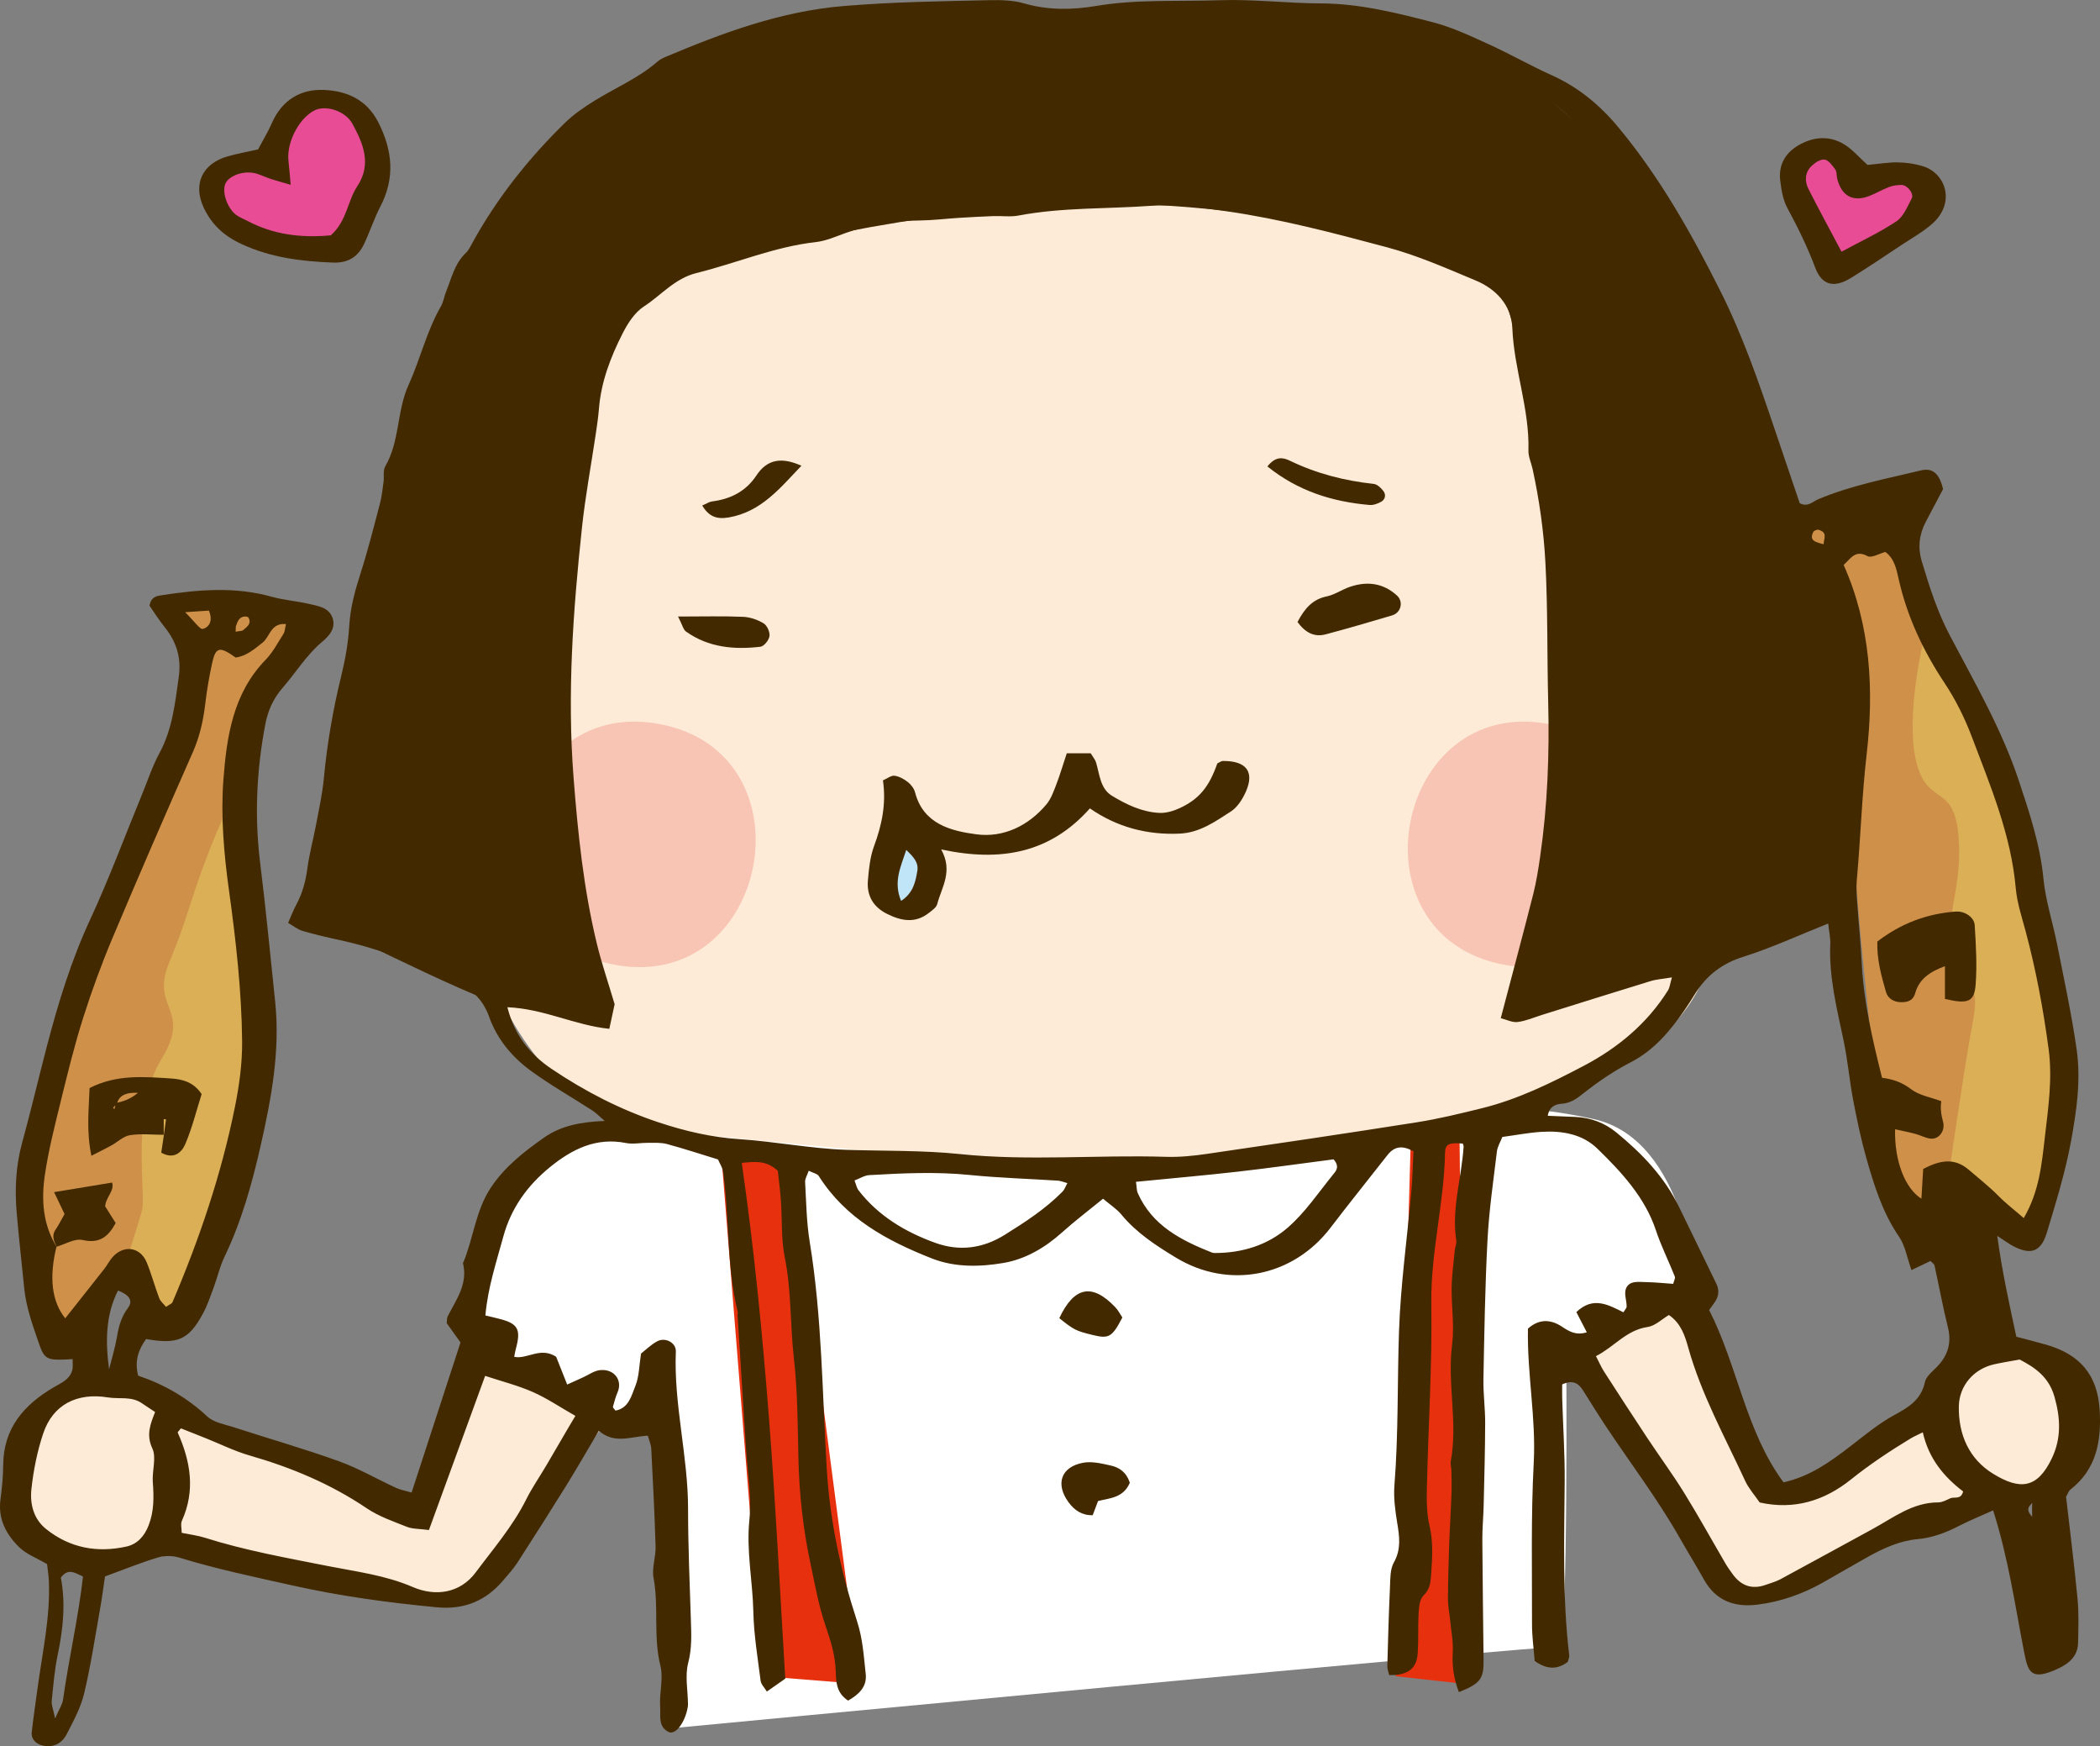
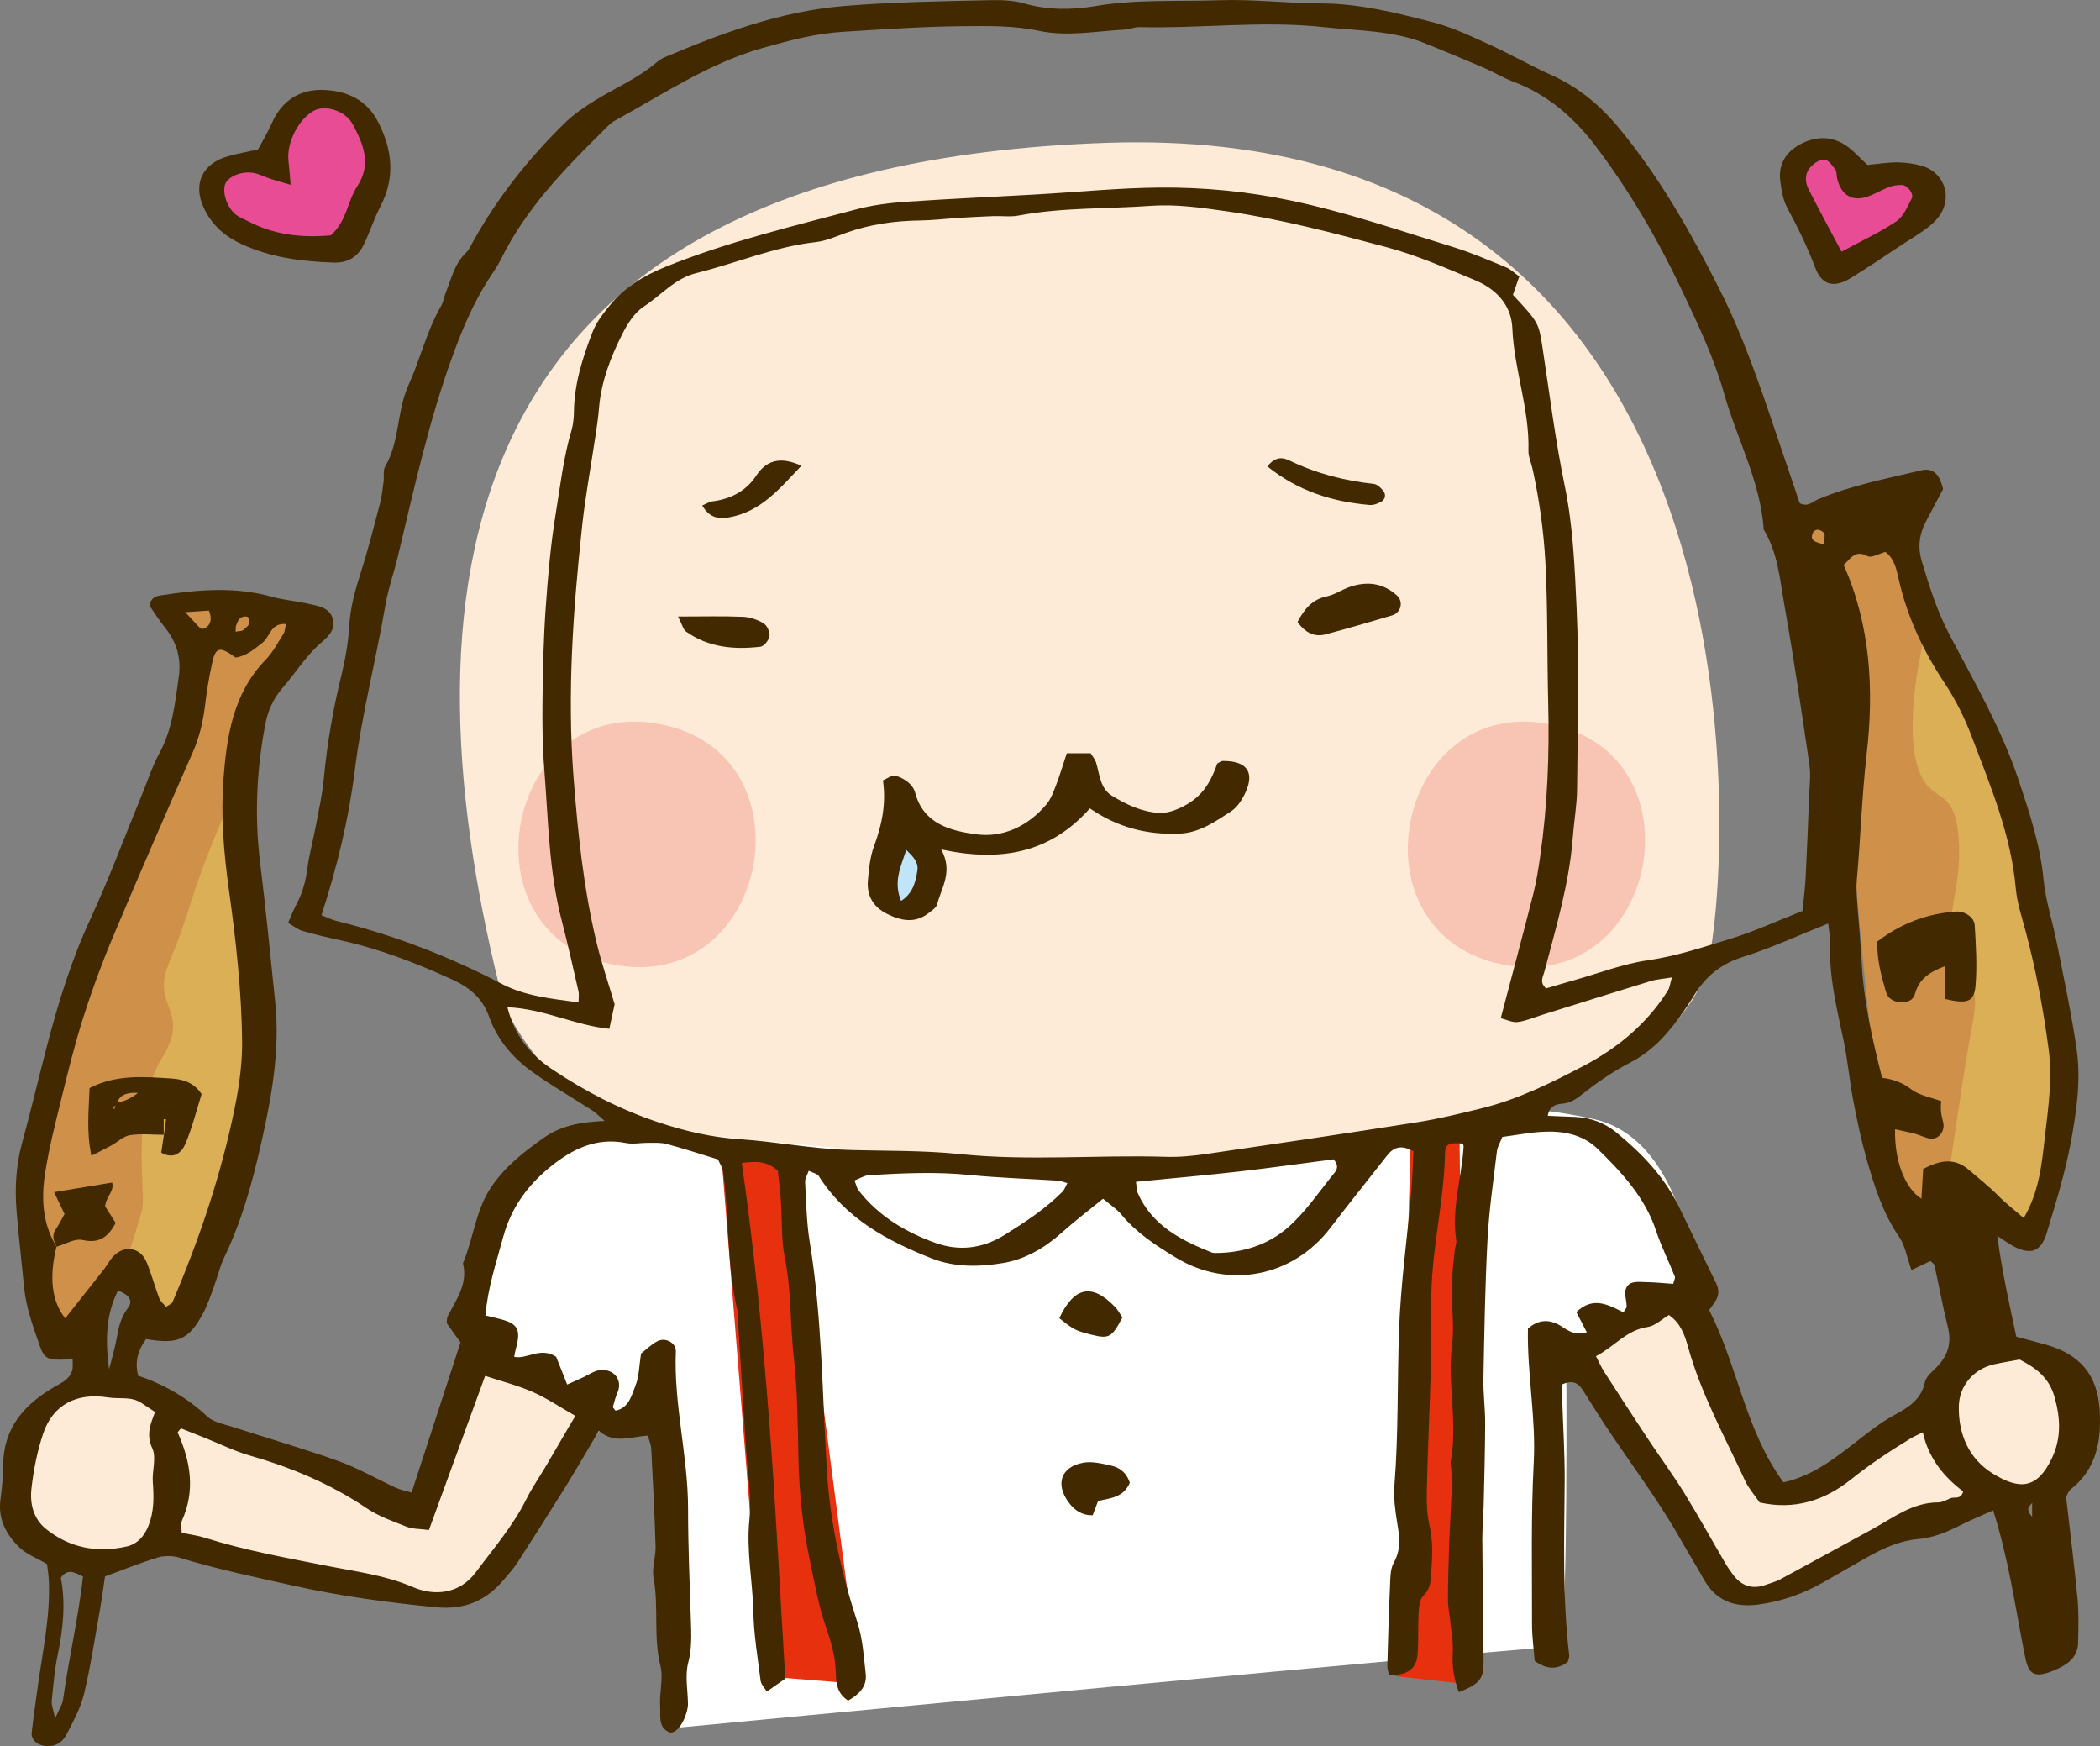
<svg xmlns="http://www.w3.org/2000/svg" id="_レイヤー_2" data-name="レイヤー 2" width="48.022mm" height="39.921mm" viewBox="0 0 136.125 113.161">
  <rect x="0" y="0" width="136.125" height="113.161" fill="#808080" stroke="none" />
  <defs>
    <style>
      .cls-1 {
        fill: #e84c95;
      }

      .cls-1, .cls-2, .cls-3, .cls-4, .cls-5, .cls-6, .cls-7, .cls-8, .cls-9 {
        stroke-width: 0px;
      }

      .cls-2 {
        fill: #422900;
      }

      .cls-3 {
        fill: #dbaf56;
      }

      .cls-4 {
        fill: #c0e5f9;
      }

      .cls-5 {
        fill: #e7310e;
      }

      .cls-6 {
        fill: #cf914a;
      }

      .cls-7 {
        fill: #fdebd7;
      }

      .cls-8 {
        fill: #fff;
      }

      .cls-9 {
        fill: #f8c4b4;
      }
    </style>
  </defs>
  <g id="_線" data-name="線">
    <g>
      <path class="cls-7" d="M32.68,65.146s3.465,8.135,12.202,9.19,31.787,1.808,43.236.151,21.091-5.875,22.597-12.052,4.821-54.685-39.018-53.179-45.646,30.28-39.018,55.89Z" />
      <path class="cls-9" d="M42.761,46.923c-10.033-1.889-12.986,13.7-2.936,15.592,10.033,1.889,12.986-13.7,2.936-15.592Z" />
      <path class="cls-9" d="M100.416,46.923c-10.033-1.889-12.986,13.7-2.936,15.592,10.033,1.889,12.986-13.7,2.936-15.592Z" />
      <path class="cls-1" d="M17.82,10.481s-3.623-.725-3.913,1.304,1.159,4.058,3.913,4.348,3.913-.58,3.913-.58c0,0,2.899-2.464,3.043-4.783s-2.029-5.217-3.913-4.638-3.043,4.348-3.043,4.348Z" />
      <path class="cls-1" d="M120.718,11.641s-.87-2.464-3.043-1.739-1.594,1.884-1.594,1.884l2.029,5.942s1.884-1.449,4.203-2.464,4.493-4.348-1.594-3.623Z" />
-       <path class="cls-2" d="M38.555,65.146s-3.766-18.982-1.958-28.774,1.205-16.421,8.286-18.831,19.584-4.519,27.418-4.369,23.652,2.26,25.008,5.574,3.164,12.504,3.314,16.873,1.356,25.008-2.41,29.075l19.735-5.122s1.055-26.514-8.738-42.784S87.666.97,81.49,1.121s-10.244.452-14.01.151-20.337-.904-25.309,3.465-13.408,12.353-16.873,28.02-5.725,26.363-5.725,26.363c0,0,10.997,5.574,13.106,6.026s5.875,0,5.875,0Z" />
      <path class="cls-8" d="M41.417,73.13s-4.369-.753-6.629,1.808-4.218,10.997-4.218,10.997l2.26,2.41,6.779,3.314,1.055.301,1.657-1.958,1.205,21.995s56.945-5.423,57.547-5.273.452-19.283.452-19.283l1.506-.151,6.93-3.766s-.603-9.641-6.629-10.997-8.738-.301-8.738-.301c0,0-16.722,3.917-24.706,3.465s-28.472-2.561-28.472-2.561Z" />
      <path class="cls-7" d="M30.721,87.894l-3.766,9.19s-15.366-4.67-15.969-5.273-1.958-1.356-3.766-1.506-5.725.452-6.177,2.41-.301,8.286,3.013,8.587,7.231-.603,7.231-.603c0,0,16.27,4.067,18.53,2.862s9.792-11.901,9.792-11.901l-8.888-3.766Z" />
      <path class="cls-7" d="M101.526,87.442s9.491,16.27,10.997,16.119,5.423-2.109,7.231-2.862,7.231-3.013,8.436-3.164,4.67.603,5.725-1.356,1.657-5.273-.151-7.231-4.369-1.958-5.725-.753-4.519,4.067-4.519,4.067c0,0-7.984,5.122-8.888,4.218s-4.67-12.956-4.67-12.956l-8.436,3.917Z" />
      <polygon class="cls-5" points="46.718 74.376 49.468 108.626 55.718 109.126 51.218 74.626 46.718 74.376" />
      <polygon class="cls-5" points="91.468 73.126 94.596 72.226 94.968 109.126 90.468 108.626 91.468 73.126" />
      <path class="cls-4" d="M57.968,52.876s-2.25,5.75-.5,6.25,5-1.25.5-6.25Z" />
      <path class="cls-6" d="M7.968,82.376l2,4s7.75-8.5,6.25-21,0-20,1.75-21.75,2-3.5,2-3.5c0,0-6.5-1.75-8-1.25s.5,1.5.25,3,.5,6.25-1.75,9.25S1.468,70.376,1.968,77.376s1.25,10.5,1.25,10.5l4.75-5.5Z" />
      <path class="cls-6" d="M124.218,30.876l-8.5,2.75s4.25,2.75,4,10.25,1.5,23.25,2.25,29.25l.75,6,3.5-2.25,4,3s2.5-.75,3.5-7-1.75-15.25-3.25-20-7-16.25-7.25-18,1-4,1-4Z" />
      <path class="cls-3" d="M124.718,41.376s-1.25,5-.5,8,2.5,1.25,2.75,5-1.25,5.25,0,7.75,1.25,2.25.75,5-1.5,9.75-1.5,9.75l4,3s3.25-1.5,3.5-7-1.25-24.75-9-31.5Z" />
      <path class="cls-3" d="M16.218,49.376s-1.5,2.75-2.75,6-1.25,4-2.5,7,1.5,3-.5,6.25-1,8.75-1.25,9.75-1.25,4-1.25,4l2,4s5.5-6.75,6.5-14.5-1.5-20.5-.25-22.5Z" />
      <path class="cls-2" d="M4.75,88.072c-.202.012-.404.028-.607.035-1.03.035-1.279-.064-1.574-.919-.421-1.221-.877-2.439-1.003-3.742-.158-1.633-.351-3.262-.487-4.897-.125-1.508-.054-3.002.353-4.482.577-2.101,1.072-4.224,1.625-6.332.729-2.781,1.568-5.515,2.786-8.142,1.234-2.663,2.257-5.424,3.375-8.141.363-.883.659-1.803,1.113-2.637.845-1.552,1.016-3.239,1.256-4.938.177-1.254-.144-2.28-.912-3.235-.378-.47-.698-.985-.984-1.394.105-.584.482-.628.799-.677,2.378-.365,4.751-.566,7.122.1.785.221,1.616.275,2.412.463.586.138,1.277.218,1.523.888.257.699-.234,1.205-.691,1.592-1.01.855-1.68,1.979-2.531,2.952-.627.716-.965,1.518-1.128,2.371-.567,2.974-.708,5.97-.332,8.992.371,2.986.658,5.983.971,8.976.333,3.183-.245,6.279-.945,9.357-.562,2.473-1.242,4.908-2.35,7.207-.295.613-.443,1.295-.681,1.938-.214.576-.409,1.168-.699,1.706-.924,1.715-1.635,2.02-3.692,1.662-.486.675-.763,1.403-.513,2.374,1.632.545,3.156,1.404,4.479,2.643.414.388,1.104.5,1.684.688,2.277.739,4.581,1.398,6.833,2.207,1.282.46,2.477,1.159,3.72,1.731.294.135.624.19,1.009.303,1.084-3.327,2.136-6.553,3.17-9.725-.365-.51-.64-.894-.893-1.248.022-.181.003-.331.06-.443.553-1.085,1.327-2.102.992-3.442.686-1.611.807-3.412,1.825-4.927.908-1.352,2.139-2.304,3.422-3.209,1.092-.771,2.378-1.025,3.942-1.085-.359-.307-.56-.523-.8-.678-1.321-.854-2.697-1.633-3.967-2.556-1.232-.896-2.215-2.066-2.73-3.528-.42-1.194-1.269-1.89-2.358-2.39-2.37-1.088-4.794-2.02-7.351-2.576-.802-.174-1.603-.36-2.39-.59-.306-.089-.572-.314-.927-.517.197-.445.336-.825.527-1.177.396-.733.608-1.505.718-2.334.125-.948.383-1.878.56-2.82.188-1.003.413-2.006.509-3.019.212-2.249.591-4.462,1.13-6.657.261-1.061.454-2.154.518-3.242.07-1.182.372-2.279.729-3.392.478-1.491.861-3.013,1.26-4.528.121-.457.171-.934.235-1.404.046-.338-.048-.744.108-1.011.954-1.631.743-3.581,1.508-5.265.761-1.675,1.175-3.495,2.102-5.106.165-.287.21-.64.336-.952.353-.873.552-1.822,1.282-2.511.192-.182.309-.449.441-.688,1.601-2.89,3.633-5.451,5.992-7.75.576-.562,1.263-1.028,1.952-1.452,1.337-.824,2.801-1.44,4.005-2.481.153-.132.339-.239.526-.318,3.725-1.571,7.485-2.969,11.579-3.31,3.144-.262,6.29-.31,9.437-.378.749-.016,1.534,0,2.244.206,1.559.451,3.119.429,4.675.168,2.655-.446,5.334-.28,7.999-.372,2.185-.075,4.38.198,6.571.206,2.5.009,4.891.609,7.272,1.225,1.247.323,2.44.89,3.62,1.427,1.37.623,2.681,1.377,4.053,1.993,1.728.776,3.123,1.922,4.33,3.373,2.691,3.236,4.735,6.866,6.614,10.604,1.45,2.885,2.498,5.926,3.529,8.975.547,1.617,1.095,3.233,1.624,4.794.53.27.832-.101,1.177-.248,2.148-.912,4.434-1.335,6.684-1.88.864-.209,1.226.364,1.431,1.209-.343.65-.72,1.374-1.106,2.094-.442.826-.546,1.682-.276,2.584.49,1.639,1.004,3.259,1.809,4.788,1.624,3.083,3.379,6.106,4.485,9.44.69,2.08,1.381,4.142,1.595,6.356.137,1.42.602,2.807.88,4.216.45,2.281.946,4.557,1.274,6.857.282,1.978-.011,3.98-.367,5.923-.368,2.006-.978,3.973-1.569,5.931-.377,1.247-1.04,1.467-2.171.876-.282-.147-.539-.343-1.043-.668.319,2.348.778,4.392,1.236,6.535.624.166,1.271.329,1.912.51,2.217.628,3.352,1.966,3.491,4.235.122,1.985-.195,3.84-1.905,5.168-.099.077-.139.228-.273.458.244,2.129.528,4.361.742,6.6.091.948.058,1.911.037,2.867-.019.849-.568,1.329-1.285,1.664-1.795.84-1.962.224-2.218-1.092-.586-3.012-1.017-6.064-2.004-9.157-.773.349-1.5.644-2.196.999-.86.44-1.72.777-2.711.867-1.166.106-2.242.602-3.264,1.177-.953.536-1.896,1.089-2.849,1.627-1.326.749-2.739,1.251-4.254,1.439-1.494.185-2.703-.247-3.474-1.631-.5-.897-1.043-1.769-1.55-2.663-1.456-2.567-3.247-4.912-4.873-7.366-.491-.741-.952-1.502-1.431-2.251-.291-.455-.671-.666-1.332-.36,0,.277-.009.606.001.934.055,1.779.172,3.559.161,5.338-.025,3.768-.156,7.536.295,11.292.015.126-.059.263-.098.419-.678.514-1.359.495-2.142-.062-.059-.768-.175-1.577-.173-2.386.006-3.492-.073-6.991.112-10.475.153-2.888-.432-5.718-.376-8.673.679-.617,1.438-.637,2.198-.133.474.314.918.587,1.618.369-.227-.44-.447-.864-.678-1.31,1.093-1.05,2.085-.462,3.052.014.09-.157.209-.268.208-.379-.002-.39-.175-.832-.044-1.158.214-.531.804-.429,1.272-.421.604.01,1.206.074,1.79.114.056-.224.146-.37.108-.465-.398-1.008-.885-1.967-1.232-3.012-.701-2.112-2.218-3.758-3.792-5.286-.984-.955-2.305-1.172-3.642-1.087-.814.052-1.621.209-2.518.331-.126.325-.315.626-.353.945-.228,1.902-.507,3.803-.608,5.714-.158,2.999-.206,6.004-.264,9.008-.019.955.115,1.913.112,2.87-.006,1.779-.055,3.558-.097,5.336-.018.752-.092,1.504-.087,2.255.015,2.598.055,5.195.081,7.793.012,1.2-.218,1.502-1.599,2.056-.321-.829-.452-1.657-.4-2.559.043-.735-.112-1.482-.184-2.222-.039-.404-.129-.807-.127-1.211.006-1.159.037-2.318.077-3.477.038-1.091.11-2.181.15-3.272.02-.537.006-1.076-.002-1.613-.003-.205-.076-.418-.04-.614.465-2.517-.24-5.042.086-7.571.155-1.204-.05-2.45-.031-3.677.012-.812.128-1.623.205-2.434.019-.204.126-.413.096-.605-.323-2.071.347-4.062.475-6.095.004-.065-.033-.132-.052-.198-.872-.076-1.142.02-1.152.598-.059,3.29-.941,6.49-.89,9.808.061,3.967-.197,7.939-.287,11.909-.019.817-.013,1.663.172,2.451.24,1.026.183,2.022.111,3.046-.04.558-.048,1.038-.507,1.482-.245.238-.287.746-.311,1.138-.054.888.003,1.783-.066,2.669-.075.954-.706,1.385-1.843,1.341-.041-.19-.125-.388-.12-.583.045-1.7.093-3.4.171-5.099.025-.544,0-1.164.25-1.608.487-.866.365-1.691.218-2.583-.132-.803-.242-1.635-.178-2.439.265-3.336.181-6.679.298-10.016.105-2.994.527-5.976.792-8.964.078-.874.096-1.754.142-2.651-.733-.402-1.241-.323-1.691.254-1.22,1.564-2.47,3.105-3.671,4.683-2.441,3.208-6.609,4.033-10.038,1.953-1.29-.783-2.551-1.6-3.53-2.787-.3-.364-.719-.629-1.19-1.029-.894.73-1.814,1.425-2.669,2.193-1.099.987-2.377,1.73-3.781,1.969-1.53.261-3.15.3-4.657-.295-2.897-1.144-5.587-2.589-7.323-5.341-.091-.144-.344-.186-.648-.338-.093.274-.248.507-.235.73.072,1.297.09,2.607.299,3.885.8,4.883.811,9.824,1.107,14.741.204,3.386.922,6.649,1.961,9.838.372,1.14.434,2.269.561,3.411.095.854-.469,1.344-1.14,1.732-.754-.494-.782-1.188-.801-1.858-.029-1.038-.318-1.989-.657-2.97-.465-1.348-.71-2.776-1.008-4.179-.469-2.204-.705-4.439-.756-6.692-.049-2.175-.052-4.351-.298-6.518-.245-2.161-.151-4.346-.586-6.5-.242-1.196-.165-2.455-.252-3.684-.048-.676-.138-1.349-.199-1.929-.729-.686-1.454-.605-2.337-.517.81,5.622,1.348,11.176,1.779,16.738.432,5.571.703,11.155,1.042,16.686-.454.318-.789.552-1.195.836-.151-.251-.375-.463-.405-.701-.19-1.493-.44-2.99-.472-4.489-.043-1.974-.46-3.915-.257-5.922.155-1.54-.124-3.124-.221-4.688-.177-2.861-.362-5.722-.543-8.584-.004-.068.027-.141.011-.204-.727-2.993-.535-6.081-.951-9.105-.036-.261-.206-.503-.33-.79-1.1-.337-2.197-.698-3.31-.999-.386-.104-.812-.073-1.22-.078-.478-.005-.974.104-1.432.013-1.936-.385-3.493.397-4.916,1.552-1.469,1.191-2.538,2.667-3.042,4.527-.446,1.647-.995,3.268-1.157,5.095.371.09.685.159.995.243,1.134.305,1.321.687.97,1.953-.036.129-.053.263-.097.487.858.171,1.68-.667,2.717-.008.178.446.424,1.066.717,1.803.328-.149.677-.307,1.027-.465.362-.163.714-.427,1.09-.468.946-.104,1.478.672,1.153,1.422-.133.306-.216.634-.306.957-.012.042.071.11.165.243.867-.157,1.037-.977,1.29-1.596.248-.607.243-1.318.368-2.101.289-.225.632-.568,1.041-.791.532-.291,1.239.089,1.215.657-.141,3.433.793,6.779.793,10.203,0,2.394.104,4.789.181,7.183.03.937.077,1.839-.172,2.789-.218.831-.025,1.769-.015,2.66,0,.068-.002.138-.013.205-.172,1.009-.802,1.838-1.247,1.615-.695-.35-.504-1.075-.544-1.64-.062-.881.224-1.821.017-2.65-.472-1.885-.092-3.809-.445-5.692-.121-.645.152-1.354.132-2.031-.062-2.116-.172-4.232-.281-6.347-.013-.26-.132-.515-.219-.839-1.095.05-2.178.569-3.176-.322-.781,1.317-1.418,2.433-2.095,3.525-1.046,1.685-2.11,3.359-3.186,5.025-.259.4-.588.756-.897,1.122-1.14,1.352-2.534,1.943-4.354,1.769-3.135-.3-6.24-.724-9.318-1.411-2.47-.551-4.944-1.067-7.367-1.812-.428-.132-.964-.125-1.394.005-1.109.336-2.186.776-3.402,1.221-.105.698-.2,1.434-.33,2.163-.324,1.814-.596,3.641-1.025,5.43-.219.913-.691,1.777-1.126,2.624-.302.587-.831.892-1.542.744-.441-.092-.773-.416-.727-.847.102-.953.248-1.902.375-2.852.309-2.304.829-4.586.738-6.932-.016-.405-.084-.808-.119-1.131-.662-.389-1.335-.635-1.803-1.091-.842-.821-1.385-1.825-1.218-3.091.098-.742.173-1.492.178-2.239.016-2.399,1.364-3.92,3.294-5.046.482-.281,1.001-.492,1.173-1.068.074-.246.026-.528.033-.793.047-.096.095-.192.142-.288-.034.108-.067.217-.101.325ZM3.688,80.824l-.029-.024c-.482,1.966-.313,3.533.569,4.631.853-1.078,1.696-2.136,2.53-3.2.21-.268.362-.588.597-.829.732-.75,1.757-.565,2.156.408.309.755.519,1.551.81,2.315.082.215.294.382.441.564.213-.15.375-.201.418-.302,1.747-4.093,3.169-8.295,4.05-12.66.283-1.401.481-2.849.465-4.273-.036-3.278-.405-6.532-.856-9.785-.327-2.36-.536-4.789-.356-7.154.21-2.764.618-5.585,2.731-7.754.47-.483.794-1.111,1.162-1.687.093-.146.094-.35.162-.63-.988-.098-1.04.825-1.513,1.197-.54.425-1.048.875-1.752.97-1.037-.743-1.293-.692-1.523.365-.188.866-.34,1.743-.443,2.623-.128,1.093-.361,2.136-.811,3.155-1.763,3.995-3.506,8-5.2,12.025-.715,1.698-1.352,3.436-1.909,5.192-.555,1.75-.992,3.539-1.431,5.323-.391,1.589-.797,3.183-1.041,4.798-.246,1.63-.151,3.264.772,4.732ZM32.889,65.269c.46,1.818,1.445,3.044,2.876,4.006,2.175,1.463,4.471,2.645,6.962,3.469,1.695.56,3.401.958,5.198,1.077,2.314.153,4.612.611,6.926.691,2.462.085,4.927.022,7.385.277,4.442.46,8.9.038,13.349.177.885.028,1.783-.064,2.662-.192,4.534-.661,9.068-1.331,13.594-2.046,1.415-.223,2.813-.565,4.206-.908,2.346-.577,4.507-1.643,6.623-2.756,2.202-1.159,4.102-2.734,5.449-4.881.119-.19.138-.442.256-.844-.59.099-.999.122-1.378.238-2.355.72-4.704,1.462-7.055,2.196-.521.163-1.036.392-1.569.457-.347.042-.723-.157-1.092-.249.73-2.776,1.436-5.404,2.106-8.04.201-.793.328-1.608.446-2.419.483-3.325.608-6.654.523-10.023-.075-3.002-.021-6.006-.179-9.014-.108-2.069-.395-4.083-.832-6.091-.087-.401-.28-.801-.269-1.197.075-2.701-.934-5.252-1.044-7.93-.063-1.526-1.091-2.554-2.375-3.09-1.884-.786-3.749-1.617-5.752-2.153-3.439-.92-6.875-1.829-10.399-2.334-1.621-.232-3.284-.47-4.903-.353-2.86.207-5.746.094-8.584.631-.529.1-1.092.015-1.639.036-.751.028-1.503.069-2.253.116-.819.051-1.637.155-2.457.166-1.656.021-3.269.243-4.834.805-.644.232-1.293.524-1.961.598-2.679.298-5.147,1.368-7.731,2.005-1.404.346-2.283,1.439-3.409,2.169-.595.386-1.049,1.098-1.383,1.757-.776,1.529-1.389,3.129-1.528,4.869-.043.543-.124,1.084-.204,1.624-.301,2.031-.681,4.054-.898,6.094-.574,5.378-.964,10.748-.543,16.183.282,3.632.653,7.222,1.508,10.757.304,1.256.726,2.483,1.155,3.93-.072.335-.197.908-.345,1.594-2.235-.226-4.225-1.299-6.609-1.4ZM116.84,59.035c.074-.752.166-1.421.2-2.093.091-1.773.161-3.548.229-5.322.026-.683.12-1.381.022-2.048-.505-3.454-1.014-6.908-1.621-10.345-.294-1.667-.425-3.401-1.341-4.907-.214-3.127-1.742-5.879-2.575-8.83-.646-2.287-1.689-4.479-2.711-6.64-1.553-3.283-3.378-6.421-5.57-9.33-1.427-1.894-3.156-3.402-5.417-4.245-.639-.238-1.228-.607-1.857-.877-1.251-.538-2.511-1.057-3.773-1.57-2.136-.869-4.423-.832-6.659-1.074-3.96-.429-7.925.1-11.889.003-.336-.008-.672.146-1.012.164-1.839.098-3.685.465-5.52.076-1.629-.346-3.264-.315-4.908-.301-2.6.021-5.19.206-7.784.363-1.807.11-3.515.57-5.219,1.051-3.463.977-6.44,2.989-9.557,4.696-.293.16-.535.425-.778.664-2.534,2.506-5.013,5.055-6.615,8.306-.241.489-.568.936-.861,1.399-.956,1.511-1.645,3.14-2.26,4.816-1.559,4.248-2.517,8.656-3.567,13.041-.255,1.063-.629,2.102-.813,3.175-.614,3.574-1.534,7.086-1.983,10.695-.394,3.171-1.151,6.283-2.162,9.409.369.142.669.296.987.374,3.739.919,7.297,2.297,10.711,4.079,1.522.794,3.216.953,4.968,1.195,0-.34.036-.537-.006-.717-.353-1.533-.691-3.07-1.088-4.592-.836-3.203-.865-6.498-1.127-9.765-.12-1.496-.135-3.004-.118-4.506.022-1.985.066-3.973.205-5.953.143-2.047.318-4.1.65-6.122.297-1.808.5-3.64,1.023-5.409.114-.387.154-.807.16-1.212.023-1.806.554-3.485,1.199-5.147.252-.649.649-1.151,1.083-1.693.987-1.232,2.245-1.979,3.652-2.549,4.008-1.624,8.207-2.622,12.37-3.728,1.05-.279,2.152-.417,3.238-.492,2.802-.195,5.609-.314,8.413-.473,2.667-.152,5.332-.422,7.999-.446,2.874-.026,5.734.254,8.565.85,3.562.75,6.993,1.933,10.46,2.999,1.172.36,2.304.853,3.44,1.319.301.124.551.374.86.592-.151.435-.282.814-.413,1.192,1.678,1.791,1.676,1.828,1.929,3.486.453,2.975.826,5.967,1.434,8.911.542,2.63.646,5.291.767,7.936.177,3.893.062,7.8.029,11.701-.009,1.022-.194,2.041-.271,3.064-.227,3.021-1.094,5.906-1.862,8.812-.082.309-.318.634.125,1.035.572-.168,1.212-.362,1.857-.543,1.579-.445,3.135-1.049,4.744-1.281,1.851-.266,3.594-.854,5.352-1.392,1.56-.477,3.054-1.17,4.664-1.802ZM118.505,59.848c-1.965.783-3.692,1.586-5.495,2.152-1.399.439-2.405,1.221-3.149,2.428-.216.349-.435.697-.669,1.034-.943,1.354-1.968,2.595-3.494,3.381-1.081.557-2.105,1.255-3.059,2.01-.447.354-.832.634-1.408.674-.415.029-.805.187-.903.78.609.025,1.206.047,1.803.075.988.047,1.882.382,2.64,1.002,1.652,1.352,3.116,2.873,4.063,4.823.804,1.656,1.606,3.314,2.415,4.968.199.406.176.79-.064,1.162-.141.218-.302.424-.397.555,1.87,3.678,2.359,7.83,4.821,11.169,1.723-.38,3.04-1.34,4.344-2.344.918-.707,1.822-1.462,2.832-2.013.939-.512,1.747-.994,1.992-2.142.076-.354.458-.662.743-.949.732-.736,1.005-1.561.746-2.6-.33-1.324-.571-2.669-.867-4.002-.025-.112-.174-.197-.265-.294-.406.194-.812.388-1.23.588-.289-.808-.405-1.58-.803-2.159-1.068-1.557-1.614-3.311-2.118-5.083-.353-1.243-.617-2.515-.859-3.785-.241-1.27-.351-2.567-.616-3.832-.433-2.068-.959-4.116-.866-6.258.017-.401-.078-.806-.135-1.342ZM122.842,73.181c-.051,2.049.647,3.832,1.707,4.5.041-.69.079-1.346.114-1.93,1.09-.566,2.021-.75,2.964.06.381.328,1.393,1.153,1.877,1.649.513.527,1.105.977,1.678,1.474,1.001-1.702,1.168-3.501,1.367-5.232.217-1.884.505-3.786.246-5.718-.345-2.58-.819-5.128-1.492-7.641-.247-.922-.556-1.847-.639-2.789-.307-3.465-1.642-6.624-2.851-9.816-.457-1.206-1.044-2.393-1.757-3.465-1.381-2.078-2.419-4.275-2.975-6.712-.147-.647-.268-1.353-.87-1.792-.402.106-.899.411-1.153.272-.792-.434-1.082.141-1.549.572,1.752,3.927,1.969,8.105,1.491,12.257-.313,2.725-.393,5.452-.64,8.172-.043.473-.008.957.025,1.433.09,1.296.228,2.589.292,3.886.126,2.539.693,4.99,1.32,7.483.716.092,1.305.3,1.872.734.541.415,1.308.535,1.969.783q-.098.572.114,1.34c.158.573-.268,1.16-.828,1.085-.328-.044-.638-.217-.963-.305-.383-.104-.774-.178-1.321-.302ZM27.803,99.15c-.633-.084-1.061-.061-1.423-.205-.887-.352-1.817-.671-2.599-1.198-2.344-1.582-4.895-2.65-7.599-3.426-.979-.281-1.905-.745-2.855-1.124-.546-.218-1.093-.434-1.598-.634-.132.168-.223.242-.21.271.835,1.87,1.155,3.757.272,5.715-.095.21-.013.499-.013.785.565.116,1.042.17,1.491.313,2.606.827,5.289,1.303,7.964,1.834,1.858.369,3.735.592,5.532,1.367,1.413.609,3.036.44,4.075-.957,1.139-1.531,2.399-2.985,3.264-4.714.385-.769.879-1.482,1.317-2.225.483-.818.957-1.641,1.437-2.461.158-.269.32-.536.44-.736-1.006-.573-1.848-1.147-2.765-1.55-.964-.424-2-.685-3.086-1.044-1.206,3.305-2.394,6.561-3.644,9.99ZM103.452,87.883c.209.402.341.714.522.995.925,1.436,1.854,2.869,2.797,4.293.791,1.193,1.642,2.348,2.395,3.564.933,1.507,1.789,3.06,2.684,4.591.138.235.3.457.459.679.544.758,1.253,1.019,2.148.698.322-.115.659-.204.957-.365,1.985-1.07,3.959-2.16,5.941-3.236,1.362-.739,2.615-1.743,4.286-1.742.258,0,.525-.147.771-.262.266-.124.702.115.842-.447-1.253-.952-2.237-2.139-2.615-3.832-.325.163-.569.265-.793.4-1.336.811-2.634,1.669-3.86,2.652-1.723,1.381-3.686,1.995-5.923,1.493-.334-.489-.711-.906-.936-1.393-1.313-2.848-2.845-5.603-3.695-8.651-.219-.785-.482-1.576-1.251-2.103-.453.266-.89.706-1.379.776-1.383.198-2.165,1.289-3.353,1.891ZM10.054,91.504c-.338-.224-.609-.402-.878-.583-.67-.451-1.449-.245-2.175-.363-2.02-.329-3.574.473-4.198,2.33-.389,1.158-.634,2.386-.766,3.602-.104.957.128,1.938.95,2.596,1.541,1.233,3.317,1.557,5.212,1.135.69-.153,1.154-.657,1.428-1.354.364-.925.351-1.855.278-2.819-.056-.733.249-1.586-.031-2.188-.403-.865-.14-1.552.181-2.357ZM73.635,76.585c.051.337.039.556.118.734.934,2.106,2.805,3.054,4.796,3.847.062.025.133.033.201.033,1.77.004,3.427-.514,4.73-1.649,1.116-.972,1.971-2.247,2.913-3.412.182-.225.488-.512.051-1.009-1.99.258-4.074.555-6.166.794-2.156.245-4.318.433-6.642.663ZM55.39,76.498c.108.272.143.484.259.634,1.292,1.676,3.055,2.717,4.989,3.413,1.524.548,3.039.382,4.495-.526,1.336-.833,2.64-1.681,3.747-2.804.122-.124.179-.311.309-.545-.265-.071-.439-.149-.618-.16-1.9-.123-3.806-.177-5.699-.367-2.182-.22-4.355-.117-6.53.009-.311.018-.611.218-.95.347ZM130.917,88.102c-.59.109-1.124.191-1.651.309-1.329.297-2.268,1.39-2.292,2.725-.032,1.835.669,3.412,2.213,4.363,1.744,1.075,2.875.98,3.817-.996.62-1.301.563-2.595.172-3.98-.362-1.283-1.239-1.89-2.259-2.422ZM3.572,111.362c.275-.634.471-.911.513-1.21.377-2.682.998-5.329,1.294-7.988-.548-.254-.974-.558-1.436.076.317,1.62.156,3.292-.197,4.967-.209.993-.29,2.014-.394,3.026-.025.239.09.493.219,1.129ZM7.071,88.734c.175-.704.392-1.401.513-2.114.115-.681.284-1.293.717-1.872.368-.494.004-.871-.651-1.117-.813,1.593-.819,3.329-.579,5.104ZM11.999,39.672c.62.607.959,1.133,1.146,1.083.447-.119.663-.566.394-1.186-.338.022-.702.047-1.54.103ZM15.274,40.938c.257-.051.41-.037.489-.106.232-.204.549-.395.355-.792-.022-.046-.105-.083-.162-.087-.428-.029-.547.289-.658.607-.021.06-.01.132-.024.379ZM118.208,35.268c.016-.386.279-.768-.33-.935-.097-.027-.295.055-.338.14-.28.559.131.661.669.795ZM131.726,97.421c-.401.329-.262.561,0,.875v-.875Z" />
      <path class="cls-2" d="M16.728,9.681c.321-.605.644-1.128.886-1.686.651-1.5,1.859-2.238,3.403-2.167,1.463.067,2.754.62,3.505,2.096.931,1.831,1.097,3.609.128,5.471-.409.786-.679,1.644-1.064,2.444-.389.808-1.036,1.211-1.978,1.177-2.06-.075-4.057-.319-5.972-1.21-1.133-.527-1.931-1.272-2.436-2.361-.708-1.528-.081-2.844,1.565-3.316.587-.169,1.193-.274,1.962-.446ZM21.444,15.249c1.046-.929,1.076-2.212,1.707-3.166.963-1.455.39-2.769-.292-4.039-.476-.886-1.783-1.26-2.497-.879-1.015.541-1.801,2.099-1.662,3.278.053.447.084.896.142,1.532-.567-.166-.941-.266-1.309-.386-.385-.125-.755-.334-1.148-.391-.78-.113-1.597.255-1.784.723-.217.544.132,1.576.711,2.008.216.161.481.256.723.384,1.686.894,3.487,1.117,5.41.936Z" />
      <path class="cls-2" d="M121.054,10.687c.743-.068,1.354-.173,1.964-.164.533.008,1.08.086,1.591.236,1.543.453,2.166,2.397.641,3.741-.61.537-1.338.942-2.021,1.394-1.08.716-2.153,1.445-3.257,2.122-1.091.669-1.876.469-2.3-.655-.508-1.346-1.129-2.623-1.814-3.885-.282-.518-.383-1.159-.459-1.758-.135-1.066.364-1.864,1.281-2.361.96-.52,1.979-.57,2.918.033.506.325.914.805,1.457,1.297ZM119.371,16.31c1.222-.661,2.447-1.23,3.558-1.969.46-.306.713-.957.993-1.487.16-.303-.293-.873-.659-.869-.266.003-.547.034-.793.127-.443.168-.856.415-1.298.587-1.061.413-1.813-.003-2.084-1.131-.047-.196-.016-.439-.123-.587-.186-.257-.429-.6-.689-.64-.258-.04-.62.194-.842.407-.441.424-.469.986-.203,1.509.672,1.321,1.381,2.624,2.139,4.054Z" />
      <path class="cls-2" d="M73.236,96.09c-.417.977-1.291.991-2.059,1.182-.119.315-.233.618-.347.919-.704.016-1.184-.321-1.565-.839-.868-1.182-.492-2.297.951-2.562.567-.104,1.203.052,1.787.182.54.12,1.006.418,1.233,1.118Z" />
      <path class="cls-2" d="M68.666,85.421c.967-2.054,2.135-2.283,3.634-.703.184.194.307.445.452.662-.674,1.288-.863,1.394-1.972,1.12-1.042-.257-1.184-.329-2.114-1.078Z" />
      <path class="cls-2" d="M61.008,55.044c.791,1.43.024,2.461-.257,3.546-.059.226-.342.413-.552.578-.88.689-1.787.508-2.698.055-.898-.446-1.327-1.185-1.243-2.163.064-.747.139-1.523.395-2.217.507-1.369.802-2.746.581-4.273.284-.122.535-.33.753-.3.306.042.62.219.869.416.205.162.397.418.461.667.536,2.06,2.345,2.495,3.972,2.713,1.733.232,3.364-.536,4.542-1.941.298-.356.465-.835.636-1.279.243-.631.434-1.282.683-2.032h1.55c.151.253.293.412.348.596.234.779.265,1.695,1.036,2.162.935.567,1.945,1.05,3.061,1.106.451.023.95-.13,1.367-.328,1.249-.593,1.873-1.386,2.395-2.875.123-.057.246-.161.369-.162,1.509-.009,2.055.691,1.483,1.989-.214.485-.548,1.013-.977,1.288-1.015.652-2.012,1.373-3.32,1.431-2.119.093-4.052-.417-5.813-1.635-2.556,2.872-5.728,3.5-9.641,2.658ZM58.41,58.382c.798-.522.935-1.249,1.053-1.948.094-.557-.276-.926-.717-1.358-.37,1.119-.848,2.08-.336,3.305Z" />
      <path class="cls-2" d="M84.106,40.306c.475-.896.988-1.469,1.891-1.657.521-.109.991-.444,1.503-.619,1.112-.379,2.154-.257,3.053.561.437.397.269,1.115-.314,1.288-1.432.424-2.866.847-4.31,1.229-.736.194-1.317-.109-1.823-.801Z" />
      <path class="cls-2" d="M82.156,30.226c.541-.684,1.022-.58,1.448-.374,1.727.835,3.545,1.303,5.446,1.507.225.024.468.26.622.459.182.237.129.543-.139.695-.223.126-.509.232-.756.211-2.406-.208-4.634-.897-6.621-2.498Z" />
      <path class="cls-2" d="M43.952,39.953c1.66,0,2.94-.036,4.217.019.454.019.942.188,1.332.425.224.136.416.564.379.825-.037.262-.357.662-.59.689-1.705.2-3.369.052-4.824-.986-.175-.125-.23-.419-.514-.972Z" />
      <path class="cls-2" d="M45.519,32.759c.285-.122.453-.241.633-.264,1.201-.153,2.193-.647,2.876-1.68.729-1.103,1.695-1.185,2.92-.633-1.397,1.46-2.615,2.996-4.727,3.352-.771.13-1.278-.064-1.702-.775Z" />
      <path class="cls-2" d="M121.69,61.015c1.522-1.168,3.212-1.812,5.096-1.943.569-.04,1.187.368,1.218.883.078,1.292.159,2.597.057,3.882-.087,1.101-.525,1.247-1.987.896v-2.121c-.982.365-1.668.823-1.932,1.758-.141.499-.519.588-.952.574-.454-.015-.821-.251-.941-.669-.3-1.044-.593-2.097-.559-3.259Z" />
      <path class="cls-2" d="M10.614,73.539c-.731-.002-1.476-.086-2.19.025-.428.066-.804.445-1.212.669-.389.214-.788.409-1.287.666-.331-1.577-.169-2.966-.119-4.389,1.757-.899,3.53-.731,5.29-.621.767.048,1.477.259,1.973,1.014-.337,1.065-.61,2.185-1.056,3.231-.229.537-.733,1.029-1.56.562.056-.375.114-.768.173-1.163.045-.332.091-.663.136-.994-.05-.006-.099-.012-.149-.017v1.017ZM7.521,71.482c.47-.111.927-.247,1.421-.661q-1.19-.075-1.361.716c-.081.076-.167.148-.238.232-.01.012.045.08.07.123.036-.137.072-.273.108-.41Z" />
      <path class="cls-2" d="M3.688,80.824c-.177-.37-.37-.725-.084-1.144.227-.333.405-.7.58-1.007-.234-.489-.426-.891-.678-1.418,1.31-.216,2.483-.41,3.761-.621.166.548-.399.919-.451,1.54.189.3.432.686.683,1.083-.475.87-1.033,1.353-2.145,1.1-.508-.116-1.131.274-1.698.439.004.004.033.029.033.029Z" />
    </g>
  </g>
</svg>